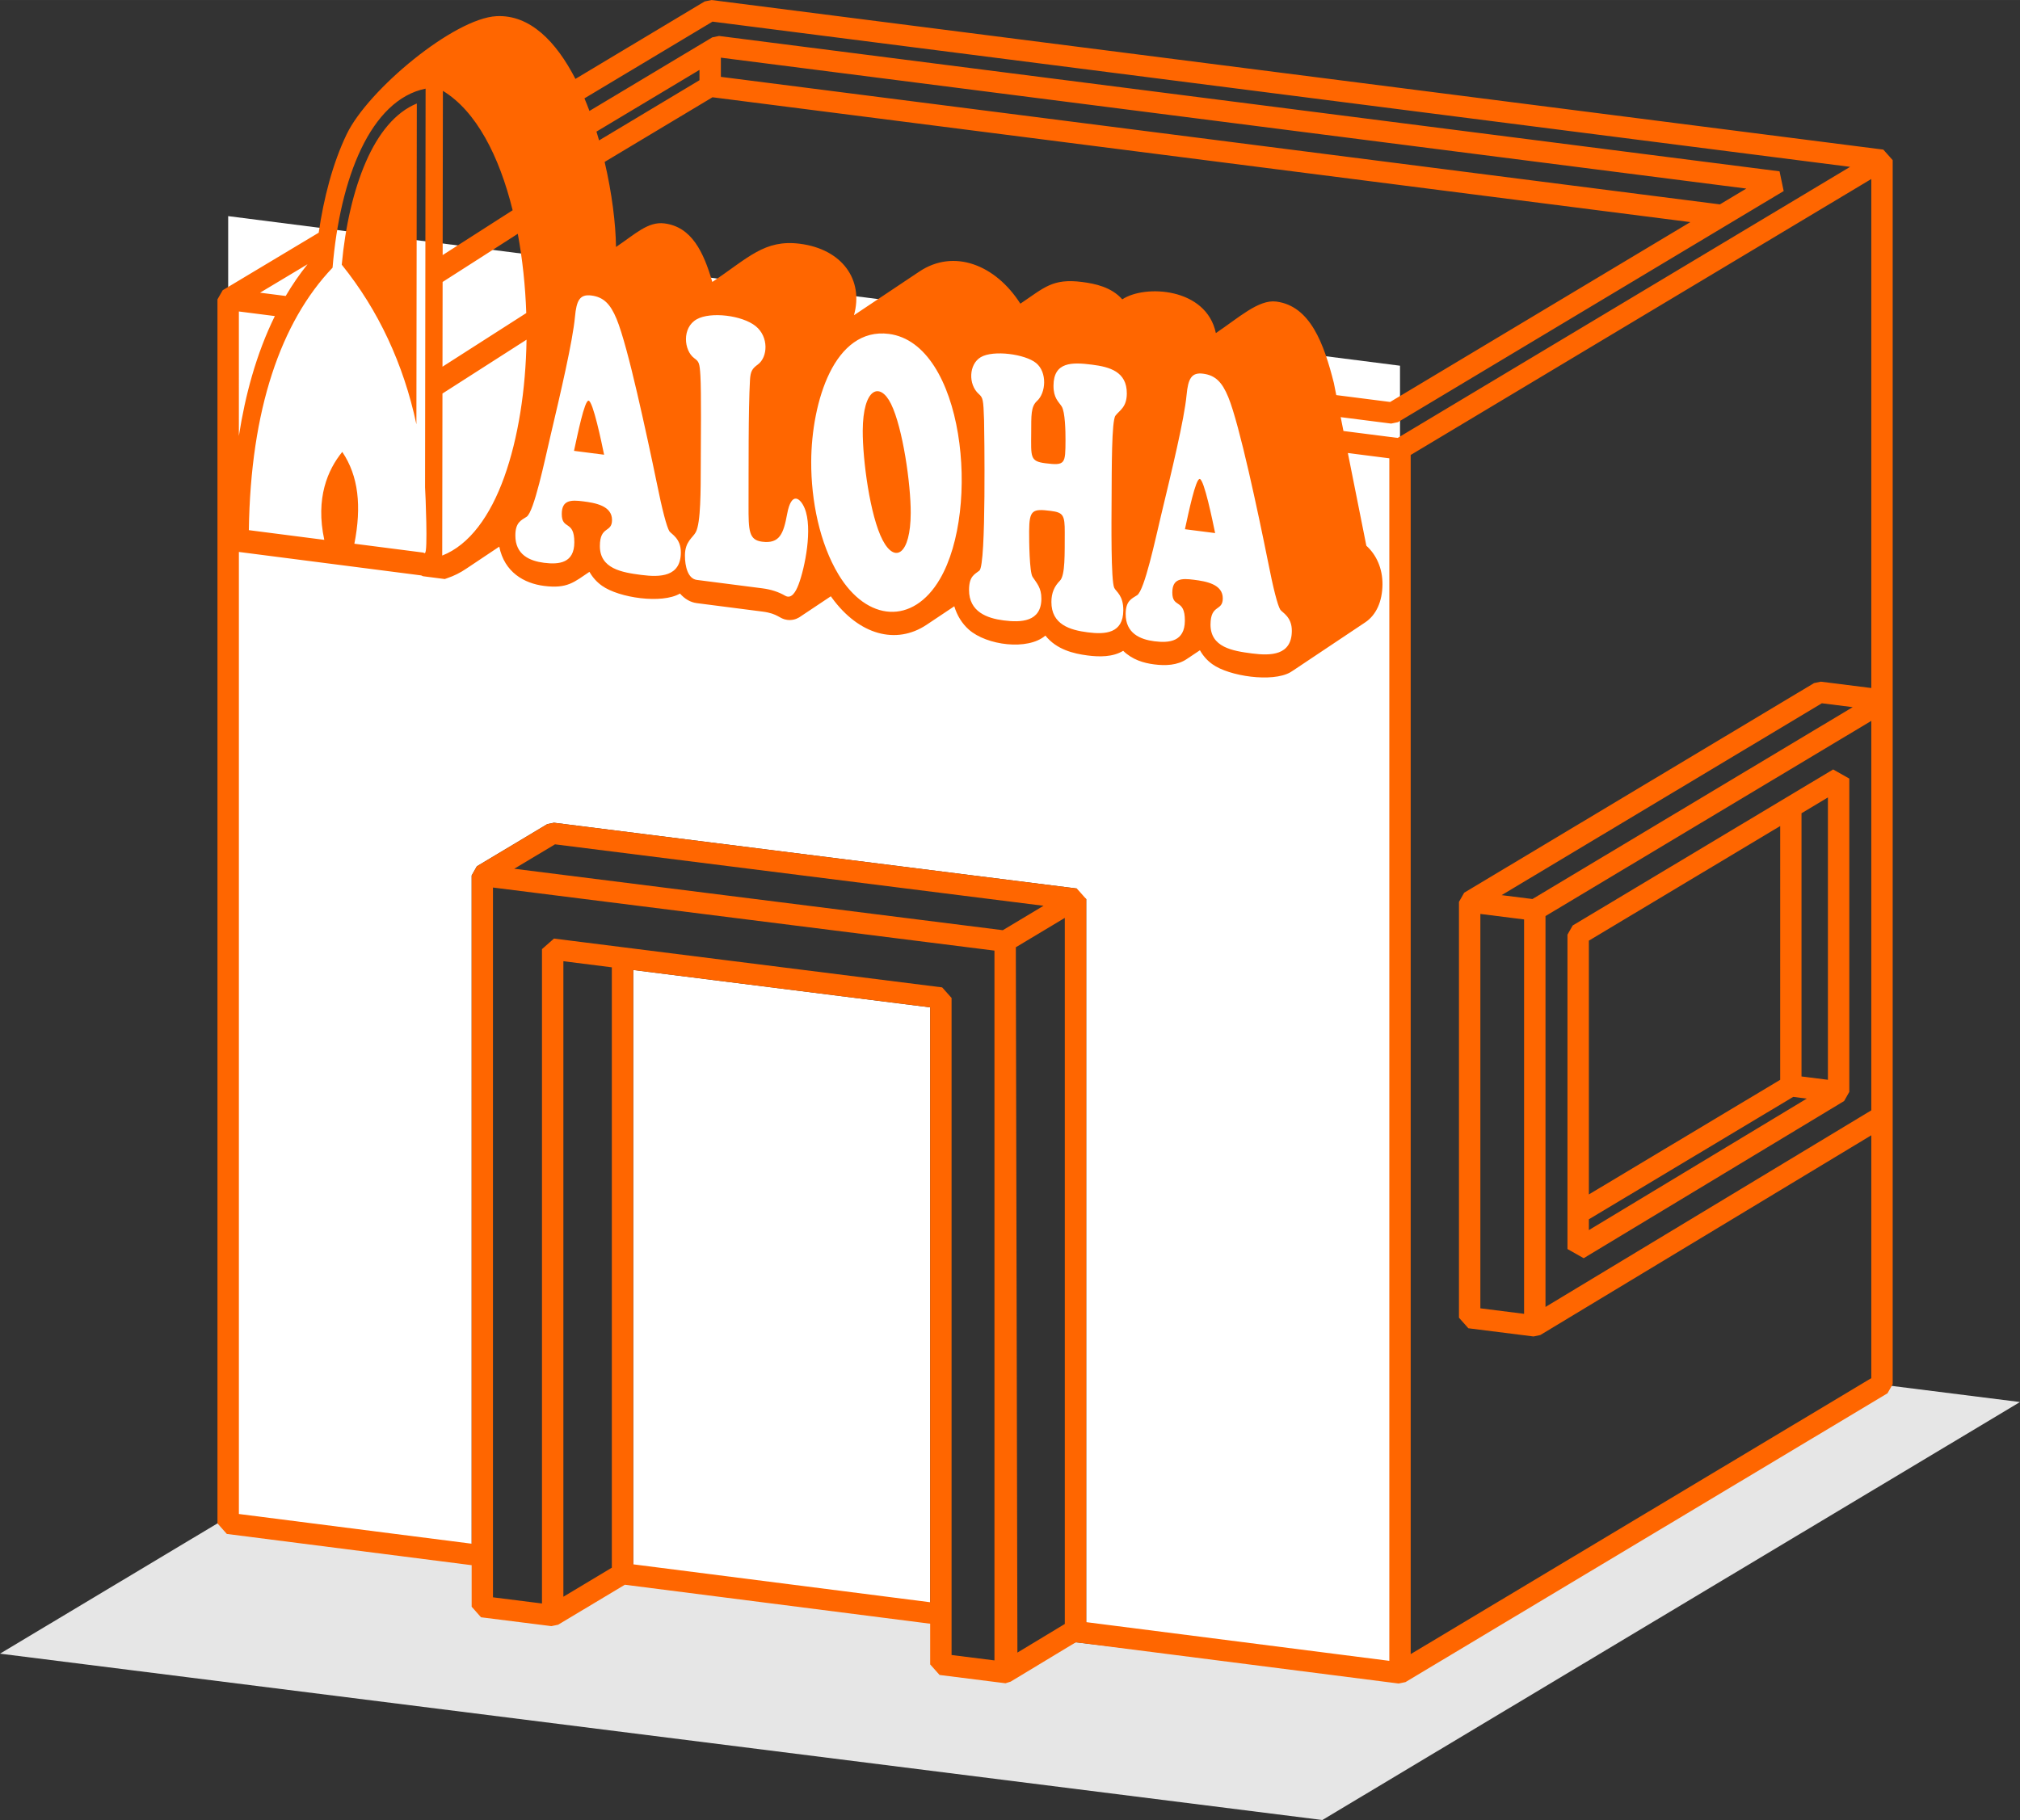
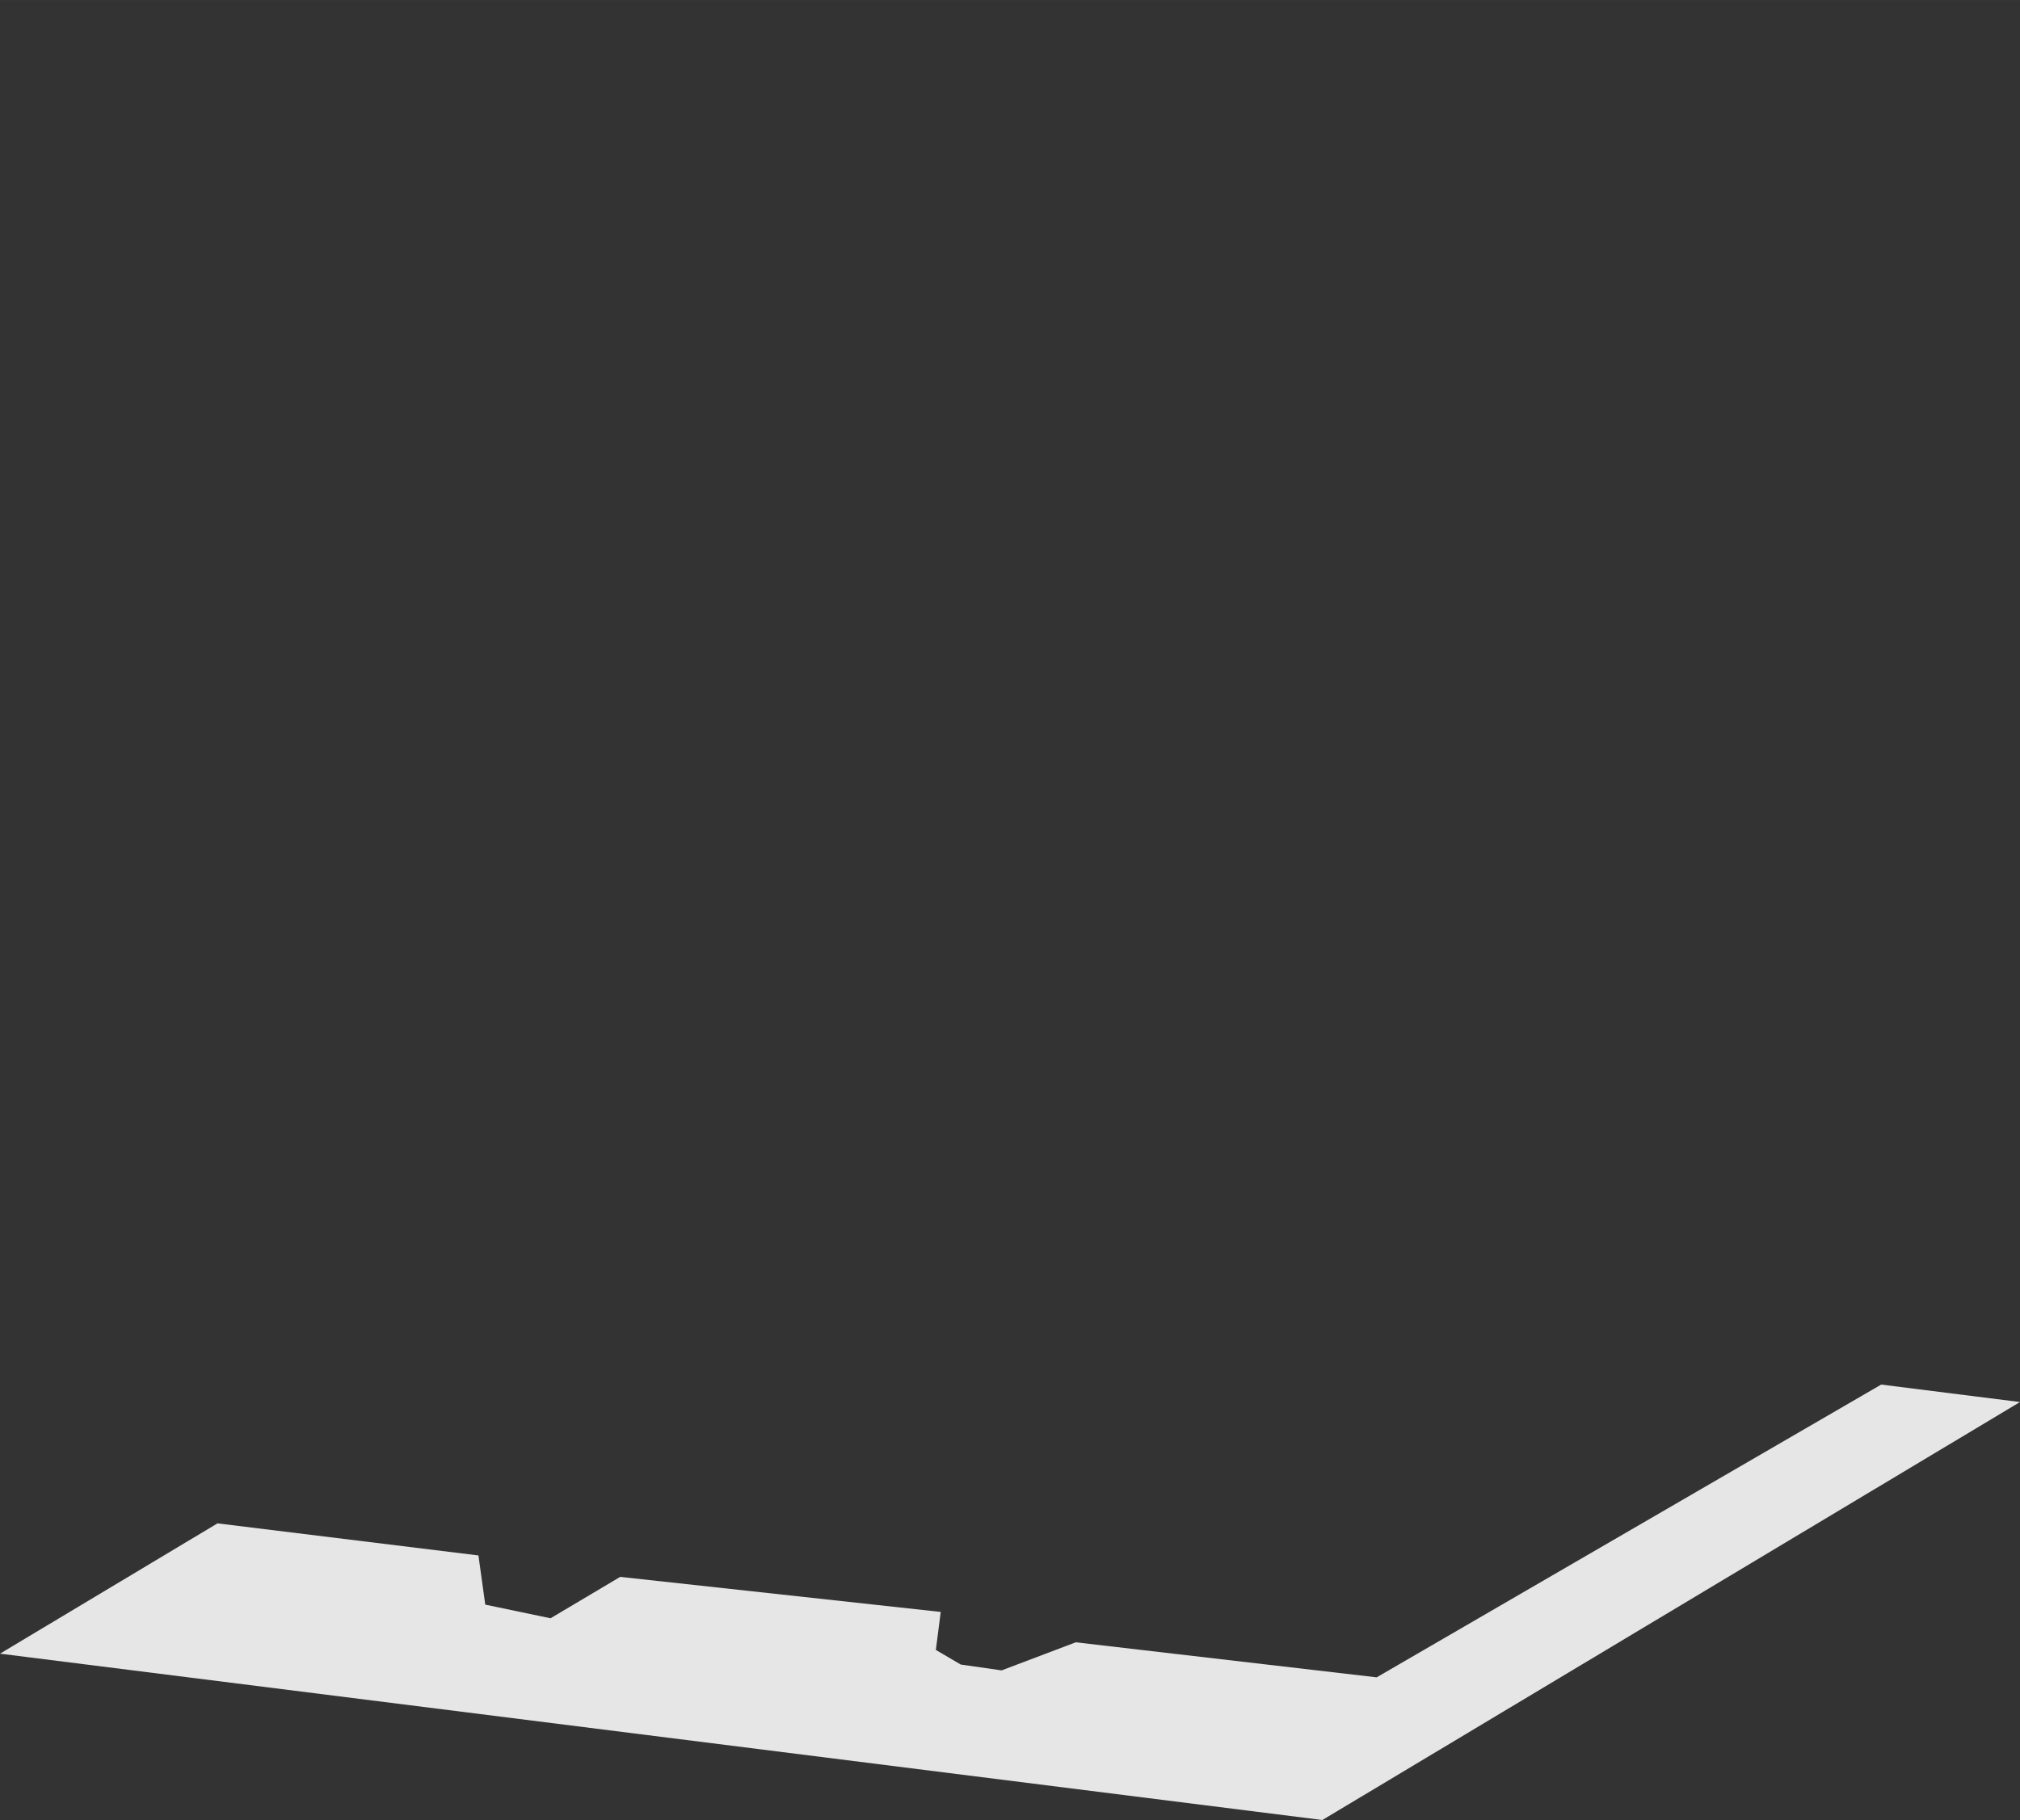
<svg xmlns="http://www.w3.org/2000/svg" clip-rule="evenodd" fill-rule="evenodd" height="26.546mm" image-rendering="optimizeQuality" shape-rendering="geometricPrecision" text-rendering="geometricPrecision" viewBox="0 0 2945.68 2654.64" width="29.456mm">
  <rect x="0" y="0" width="2945.68" height="2654.64" fill="#333333" stroke="none" />
  <path d="m0 2412.01 1928.35 242.63 1017.33-609.65-202.41-25.47-735.74 427.03-438.77-51.11-108.14 40.96-59.67-8.53-36.23-21.31 7.1-55.41-467.41-51.14-101.59 60.38-95.19-19.89-9.95-71.75-380.54-46.79z" fill="#e6e6e6" />
-   <path d="m332.74 315.23 1708.83 218.18v1906.73l-459.84-58.71 2.24-3.96v-1066.1l-11.87-6.71-1.84-8.7-762.42-95.93-9.88 2.07-102.6 61.48-7.56 13.35.01 990.36-355.07-45.33v-1906.73zm1023.7 2037.43-434.08-55.42 1.06-1.85v-880.56l433.02 54.48z" fill="#fff" />
-   <path d="m809.35 1231.53-59.42 35.61 712.42 89.63 59.42-35.61zm1076-253.31h-.01c-1.24.86-2.51 1.68-3.84 2.43-26.07 14.89-88.92 5.89-113.5-11.82-7.51-5.34-13.61-12.21-18.2-20.38l-19 12.69-.03.02c-13.8 9.47-31.51 10-47.71 7.91-15.56-2-31.88-6.87-45.18-19.82-15.15 9.28-34.82 8.99-51.78 6.81-20.59-2.65-45.41-8.62-61.65-29.01-25.6 22.09-85.62 14.32-111.63-8.73-9.97-8.84-17.15-20.53-21.22-34.02l-39.61 26.46-.87.58-.17.11.05-.03c-44.08 29.26-98.25 14.96-137.9-39.57l-1.54-2.13-43.47 28.99c-.83.62-1.69 1.2-2.57 1.73l-.3.19.17-.11c-5.11 3.03-10.96 4.44-17.64 3.58-11.47-1.47-12.71-9.09-35.8-12.06-32.07-4.12-63.97-8.24-95.88-12.33-9.26-1.19-17.59-6.11-24.48-13.98-26.3 15.43-89 6.35-113.8-11.42-7.5-5.31-13.6-12.13-18.22-20.25-22.33 14.92-32.11 24.91-66.37 20.51-28.76-3.69-57.62-19.84-65.13-57.26l-48.02 32.08c-8.68 5.9-17.86 10.54-27.51 13.77-1.42.46-2.67.96-3.94 1.41-10.68-1.38-21.21-2.75-31.74-4.1-.94-.35-1.88-.78-2.67-1.19l-265.83-34.22v1403.23l339.47 43.34-.01-974.7 7.56-13.35 102.6-61.48 9.88-2.07 762.42 95.93 13.71 15.41v1054.68l442 56.44v-1754l-60.46-7.71 26.96 135.21c14.7 13.28 23.68 33.2 23.51 56.4-.19 24.97-9.19 44.69-25.1 55.32l-105.52 70.5zm-1541.19-311.86c0 .06.07-.6 0 0zm4.17-30.47c4.71-30.26 11.04-59.61 19.14-87.7 8.87-30.66 19.89-59.88 33.32-87.19l-52.46-6.7zm68.28-204.2c9.6-16.28 20.22-31.77 31.88-46.29l-69.27 41.51zm48.1-92.15c7.33-50.41 20.45-101.48 40.89-143.88 31.39-65.16 156.75-168.97 218.42-172.09 48.62-2.45 86.92 36.82 115.08 91.49l188.53-112.98 9.93-2.07 1708.82 218.19 13.65 15.41v790.36 604.33 390.63l-7.61 13.35-702.88 421.22-9.94 2.07-470.86-60.12-94.94 57.36-7.52 2.38-96.15-12.1-13.71-15.41v-59.34l-445.23-56.85-97.28 58.3-9.87 2.07-102.6-12.91-13.65-15.41v-60.57l-357.02-45.58-13.65-15.42v-1785.32l7.62-13.34 139.98-83.89-.02.13zm387.57-196.11c2.53 6.02 4.96 12.16 7.28 18.38l179.05-107.3 9.94-2.07 1546.48 197.45 6.03 28.76-562.49 337.1-9.93 2.07-73.58-9.39 4.03 20.21 79.08 10.09 319.48-191.44 340.31-203.94-1658.94-211.81-186.73 111.9zm17.51 48.51c1.32 4.26 2.59 8.54 3.82 12.83l146.41-87.79v-15.06zm11.95 44.22c10.65 45.62 16.15 90.22 16.55 124.06 27.9-18.65 46.52-37.45 70.62-34.38 39.81 5.08 57.06 41.71 69.84 85.38 52.44-35.03 75.99-62.29 127.66-55.7 61.85 7.9 93.31 52.64 78.89 104.26l95.41-63.75c50.3-33.6 111.05-9.91 147.23 46.89 34.54-23.08 46.67-37.18 89.87-31.65 19.13 2.44 42.95 7.41 58.76 25.37 32.78-21.89 122.61-17.3 136.48 49.16 32.88-21.95 62.16-49.26 88.01-45.96 49.77 6.36 69.61 61.67 84.04 118.73l3.53 17.7 78.54 10.03 437.82-262.37-1425.99-182.07-157.27 94.3zm-113.91 259.29c-40.83 26.22-81.81 52.38-122.62 78.54-.06 39.44-.11 78.88-.17 118.24-.06 39.37-.12 78.64-.17 118.08 39.79-15.53 70.14-57.95 90.46-114.55 20.32-56.59 31.4-127.61 32.5-200.31zm69.22 162.15c5.09-23.14 15.29-73.97 21.27-73.2 6.45.82 18.89 60.61 22.62 78.83-14.63-1.87-29.26-3.75-43.89-5.63zm-85.53 123.37c-.06 28.39 21.16 37.25 41.74 39.9 22.32 2.86 44.19.3 44.26-29.86.07-33.22-18.36-17.41-18.31-41.42.04-20.49 13.59-20.6 31.19-18.34 17.46 2.24 42.14 6.33 42.09 27.21-.04 19.18-17.64 8.02-17.72 37.88-.08 33.15 31.98 38.58 60.43 42.24 27.35 3.52 57.56 2.95 57.66-32.82.06-20.56-13.76-26.65-16.73-30.87-3.91-6.49-10.29-30.35-18.67-71.89-6.98-33.99-17.62-83.47-28.27-129.39-10.66-45.96-21.81-88.55-30.09-108.5-9.09-21.88-18.99-31.83-36.78-34.11-16.85-2.14-21.66 7.22-23.86 31.05-3.29 35.57-21.05 111.37-35.98 174.77-8.1 34.35-23.69 109.88-34.55 116.93-7.88 5.12-16.37 8.11-16.41 27.22zm360.55 77.2c12.26 1.58 23.24 5.15 32.98 10.77 9.1 5.25 15.46-5.84 19.41-16.25 9.4-24.74 20.91-82.34 8.94-111.3-6.1-14.76-19.27-25.68-25.53 8.24-5.3 28.73-10.87 43.76-36.5 40.48-19.33-2.48-19.92-15.69-19.78-53.69.18-52.74-.4-137.93 2.07-181.92.72-12.96 3.24-16.84 11.42-22.81 14.72-10.75 16.2-40.39-3.1-56-19.49-15.77-65.63-21.45-85.98-10-21.79 12.26-18.87 45.55-3.49 56.84 6.77 4.97 7.76 6.75 8.88 25.56 1.41 23.51.63 97.15.53 128.55-.13 38.83.11 85.61-7.24 99.51-4.36 8.24-15.79 13.56-15.85 33.99-.05 16.34 4.47 34.05 17.35 35.7 31.9 4.1 63.81 8.2 95.89 12.33zm70.88-184.77c-.23 56.97 12.42 119.13 39.76 164.51 41.53 68.95 108.7 73.93 148 6.51 30.03-51.52 38.62-137.36 26.25-212.03-12.38-74.74-46.1-138.39-100.75-145.38-39.52-5.06-68 19.65-86.27 56.57-18.26 36.91-26.81 86.06-26.99 129.82zm75.14-45.06c.28-62.58 25.09-72.11 41.27-39.2 17.05 34.66 28.9 116.74 28.7 159.27-.28 60.36-22.89 73.93-40.94 39.39-18.45-35.3-29.22-117.38-29.03-159.46zm155.02 231.91c-.16 32.34 26.69 41.61 50.42 44.66 25.31 3.25 54.89 2.36 55.08-31.58.09-16.36-7.1-23.05-12.89-32-4.49-6.97-5.05-51.7-4.97-66.59.17-30.96 4.92-32.97 31.49-29.57 18.1 2.31 20.59 6.04 20.44 31.53-.17 30.27.88 62.3-7.02 70.28-8.24 8.31-12.37 17.87-12.44 30.84-.19 33.42 27.6 41.22 53.07 44.5 25.46 3.29 51.59 1.63 51.79-32.09.14-21.82-10.38-27.09-13.17-32.69-4.98-10.01-4.12-95.63-3.91-130.81.25-42.7-.05-112.93 5.62-120.44 5.91-7.83 16.46-12.05 16.58-32.25.2-32.18-25.3-38.9-50.64-42.14-29.13-3.71-56.09-4.41-56.28 30.54-.1 18.27 7.44 23.32 11.96 30.44 5 7.85 5.62 36.16 5.54 49.13-.19 34.26-.06 37.42-29.33 33.68-22.65-2.89-20.89-9.13-20.7-44.31.14-25.26-.63-38.27 8.46-46.49 13.07-11.85 15.17-41.84-1.27-55.35-15.88-13.06-62.31-19.35-80.63-8.64-17.71 10.36-18.48 39.85-3.12 53.64 6.27 5.63 6.82 7.93 7.83 38.27.2 6.23.95 59.15.52 111.43-.42 52.2-2.18 103.94-7.34 108.04-7.01 5.56-14.98 8.08-15.09 27.97zm314.84-88.35c5.03-23.12 15.61-74.05 21.59-73.3 6.45.82 18.64 60.69 22.45 78.94-14.62-1.88-29.41-3.76-44.04-5.64zm-86.43 123.46c-.18 28.42 21.17 37.33 41.76 39.97 22.16 2.85 44.37.31 44.56-29.88.22-33.25-18.45-17.43-18.29-41.47.13-20.51 13.82-20.61 31.43-18.35 17.61 2.25 42.3 6.35 42.16 27.25-.13 19.2-17.69 8.03-17.89 37.91-.22 33.19 31.84 38.63 60.6 42.32 27.35 3.51 57.73 2.96 57.99-32.85.15-20.59-13.82-26.68-16.77-30.91-4.05-6.51-10.17-30.38-18.36-71.97-6.85-34.03-17.15-83.6-27.75-129.54-10.63-46.05-21.59-88.66-29.8-108.63-8.99-21.91-18.85-31.89-36.81-34.17-16.84-2.15-21.76 7.23-24 31.08-3.35 35.48-21.85 111.57-37.06 174.97-8.25 34.38-24.18 109.98-35.07 117.05-7.9 5.12-16.58 8.09-16.7 27.22zm-1278.63-122.1c36.61 4.71 73.24 9.43 110.02 14.15-13.17-60.91 5.1-102.38 26.2-128.29 23.71 35.05 28.39 79.31 17.66 133.94 33.31 4.29 66.95 8.61 100.59 12.94 1.34.56 2.36 1.68 2.36.29 4.39.63.76-86.46.13-95.52.13-96.67.26-193.5.39-290.32.13-96.97.26-194.04.39-291.17-40.06 8.09-71.4 40.82-93.91 87.71-22.5 46.86-36.34 108.13-41.74 173.42-37.82 39.67-67.59 91.38-88.39 155.16-20.76 63.61-32.44 139.57-33.7 227.69zm135.48-387.21c5.08-55.88 17.03-108.2 35.11-149.8 18.08-41.62 42.95-72.47 74.35-85.29-.1 78.11-.21 156.29-.3 234.32-.1 77.87-.21 155.83-.31 233.62-9.38-44.32-23.34-85.79-41.4-124.54-18.05-38.75-40.55-74.87-67.45-108.31zm147.49-253.55c-.06 39.97-.12 80.02-.18 119.92-.05 39.89-.11 79.72-.17 119.62 34.06-21.75 68.14-43.57 102.06-65.4-19.55-79.42-53.34-144.81-101.71-174.14zm109.21 208.48c-36.44 23.5-73.04 46.85-109.62 70.26-.06 41.21-.12 82.41-.18 123.61 40.66-26.04 81.49-52.13 122.17-78.23-1.34-39.32-5.51-78.61-12.37-115.64zm1946.66 690.45-44.96-5.66-467.03 279.87 44.96 5.65 240.51-144.12 226.51-135.74zm-66.96 570.95-19.83-2.49-297.95 178.54v15.77zm-317.78 139.79 278.98-167.18.01-370.17-278.99 167.18zm348.58-579.05-38.51 23.07v383.92l38.51 4.84zm63.27 492.78-482.68 291.37-9.93 2.07-94.97-11.95-13.71-15.42v-606.54l7.61-13.35 510.21-305.75 9.88-2.07 73.59 9.26v-742.45l-671.68 402.52v1749.06l671.68-402.52v-354.24zm0-604.46-475.12 284.72v570.14l475.12-286.8zm-435.44 298.44 379.79-227.58 23.58 13.35v456.93l-7.55 13.35-379.79 229.25-23.65-13.35v-52.17-406.43zm-134.65 558.41 63.76 8.03v-575.24l-63.76-8.03zm-1107.53-1824.19v27.98l1456.87 186.01 38.49-23.06-1495.37-190.93zm-127.81 2197.61 433.02 55.29v-867.69l-433.02-54.48zm-101.87 47.25 70.67-42.35v-875.7l-70.67-8.9v926.96zm-13.71-959.99 101.87 12.82 464.22 58.4 13.71 15.42v958.37l62.54 7.86v-1035.29l-96.09-12.09-635.21-79.92.01 1035.29 71.46 8.99v-954.43zm673.54 31.27 2.28 1010.2 69.11-41.75v-1029.84l-71.39 42.78z" fill="#f60" />
  <path d="m1152.68 782.9c-.63.03-1.27.04-1.92.02.65.01 1.29.01 1.92-.02z" />
  <path d="m1227.28 767.62c-1.66-1.76-3.3-3.59-4.92-5.47 1.63 1.88 3.26 3.71 4.92 5.47z" />
</svg>